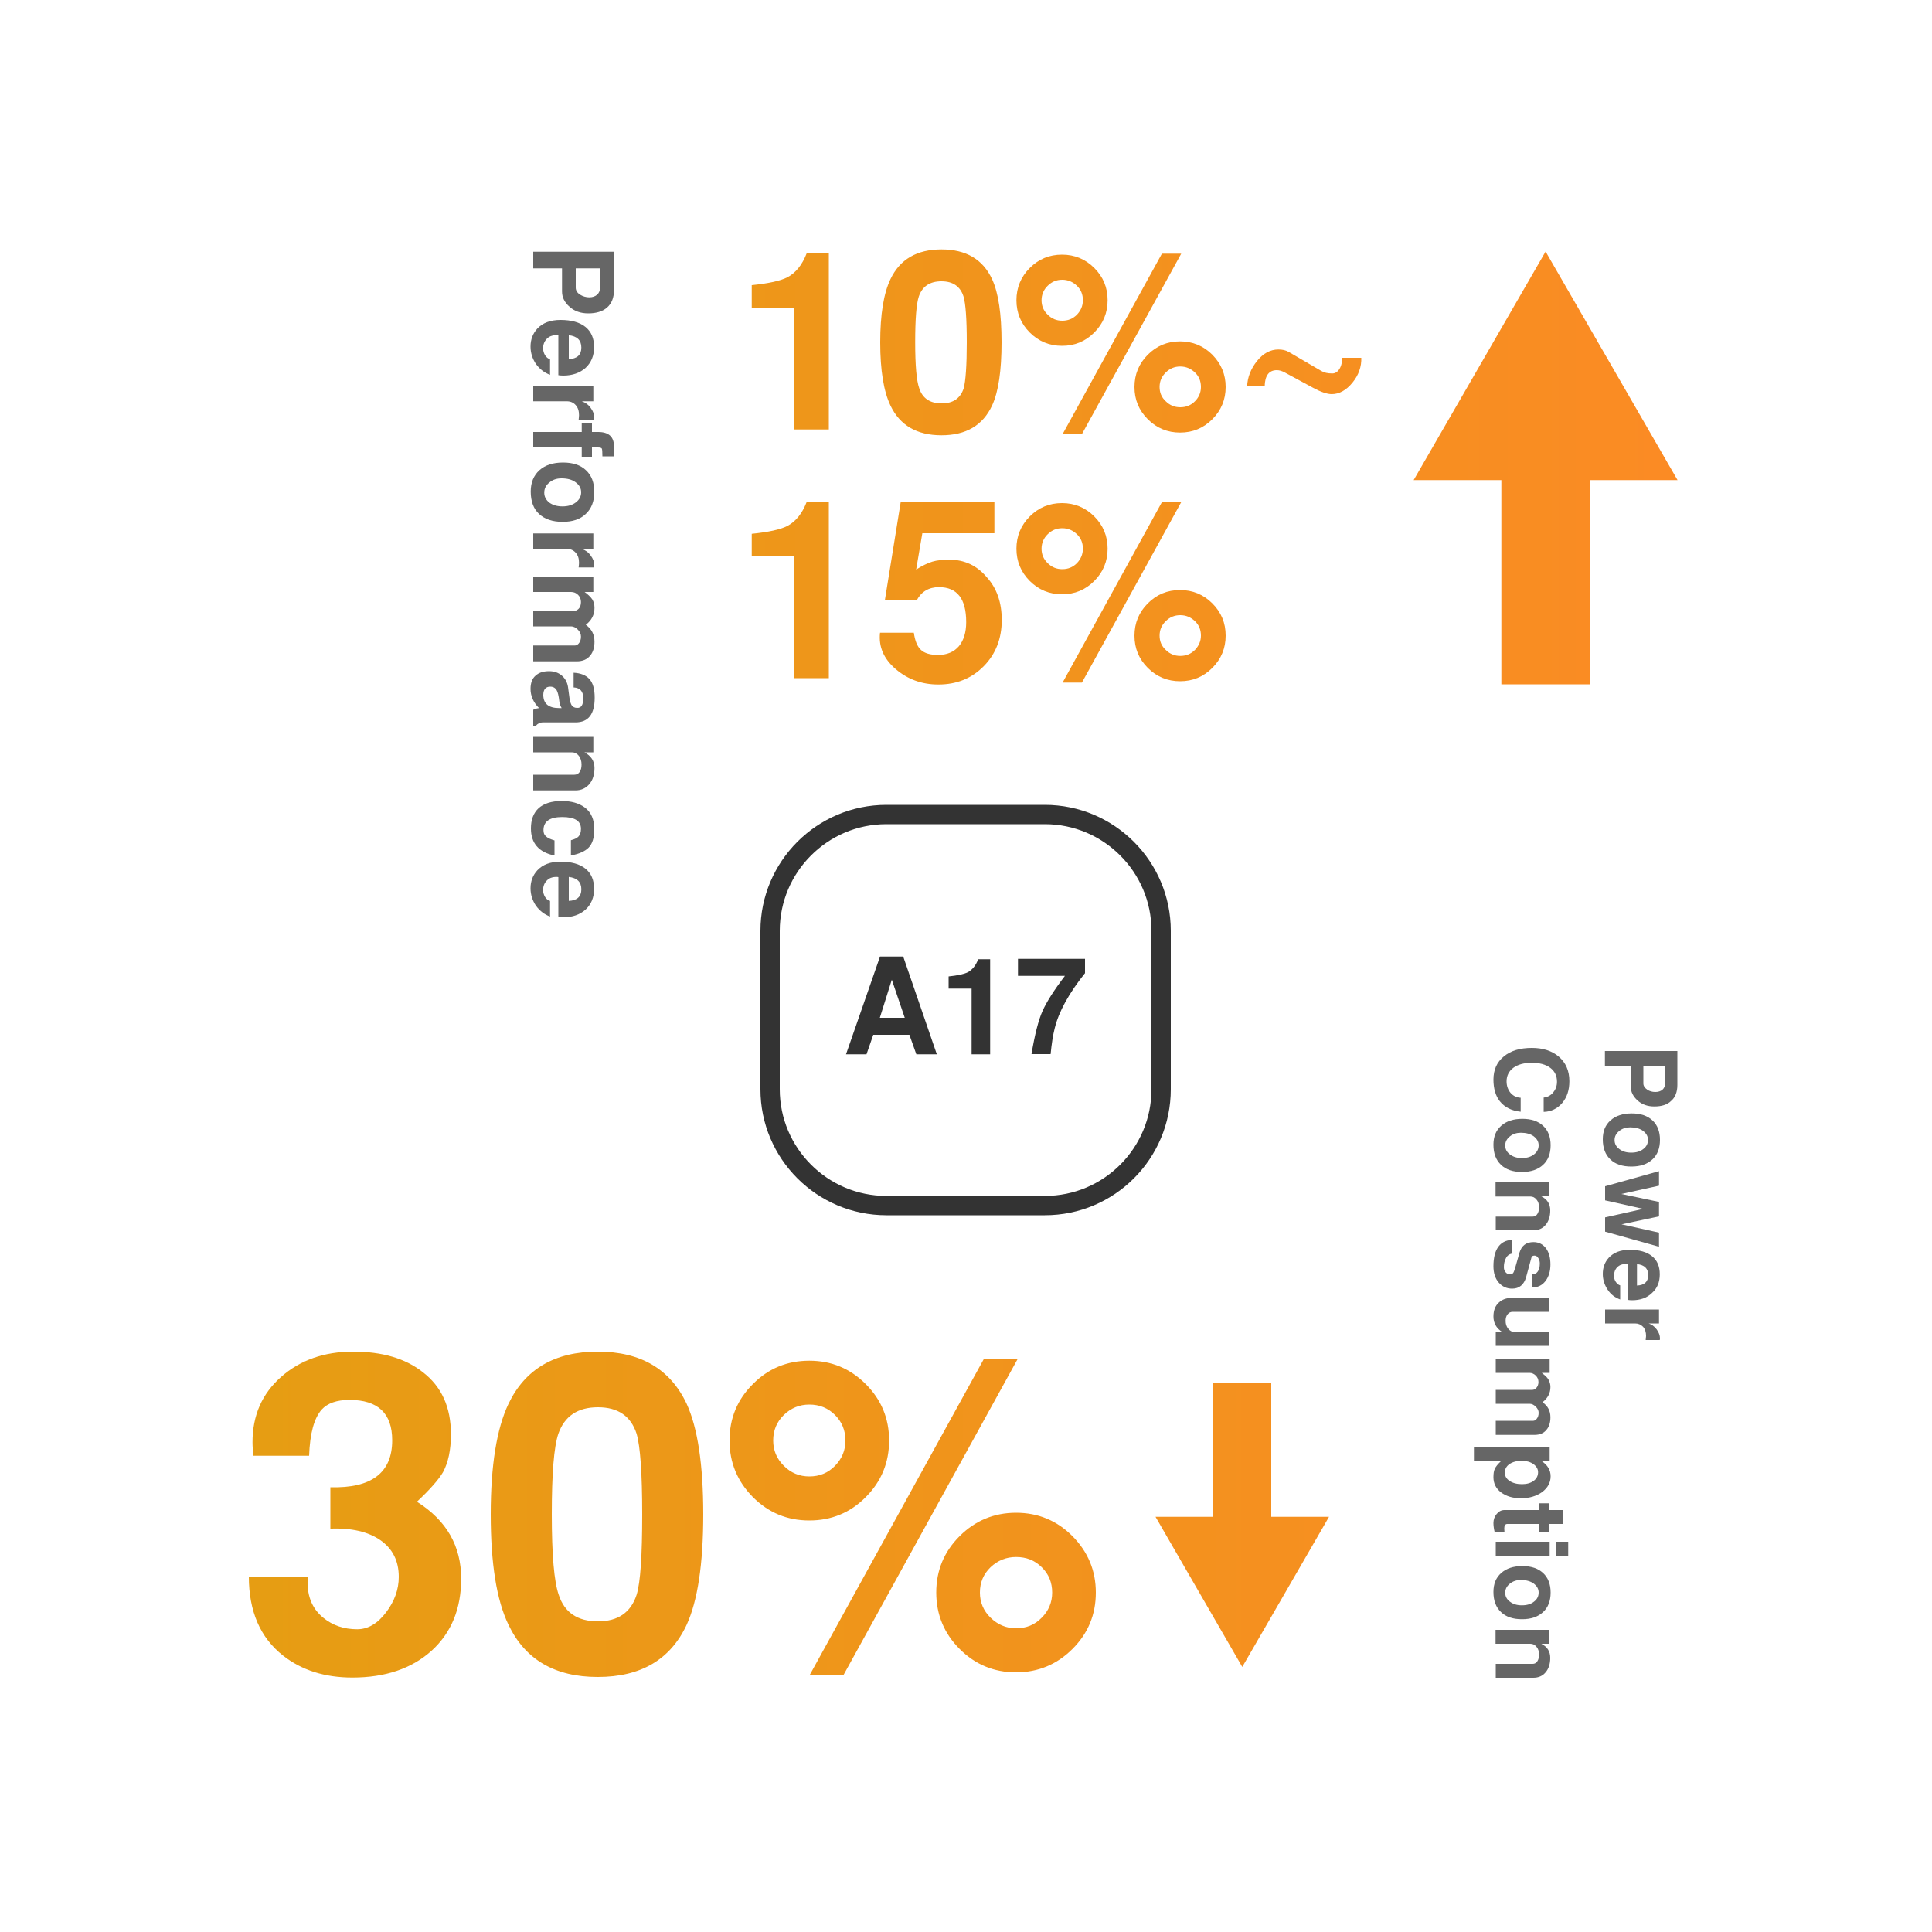
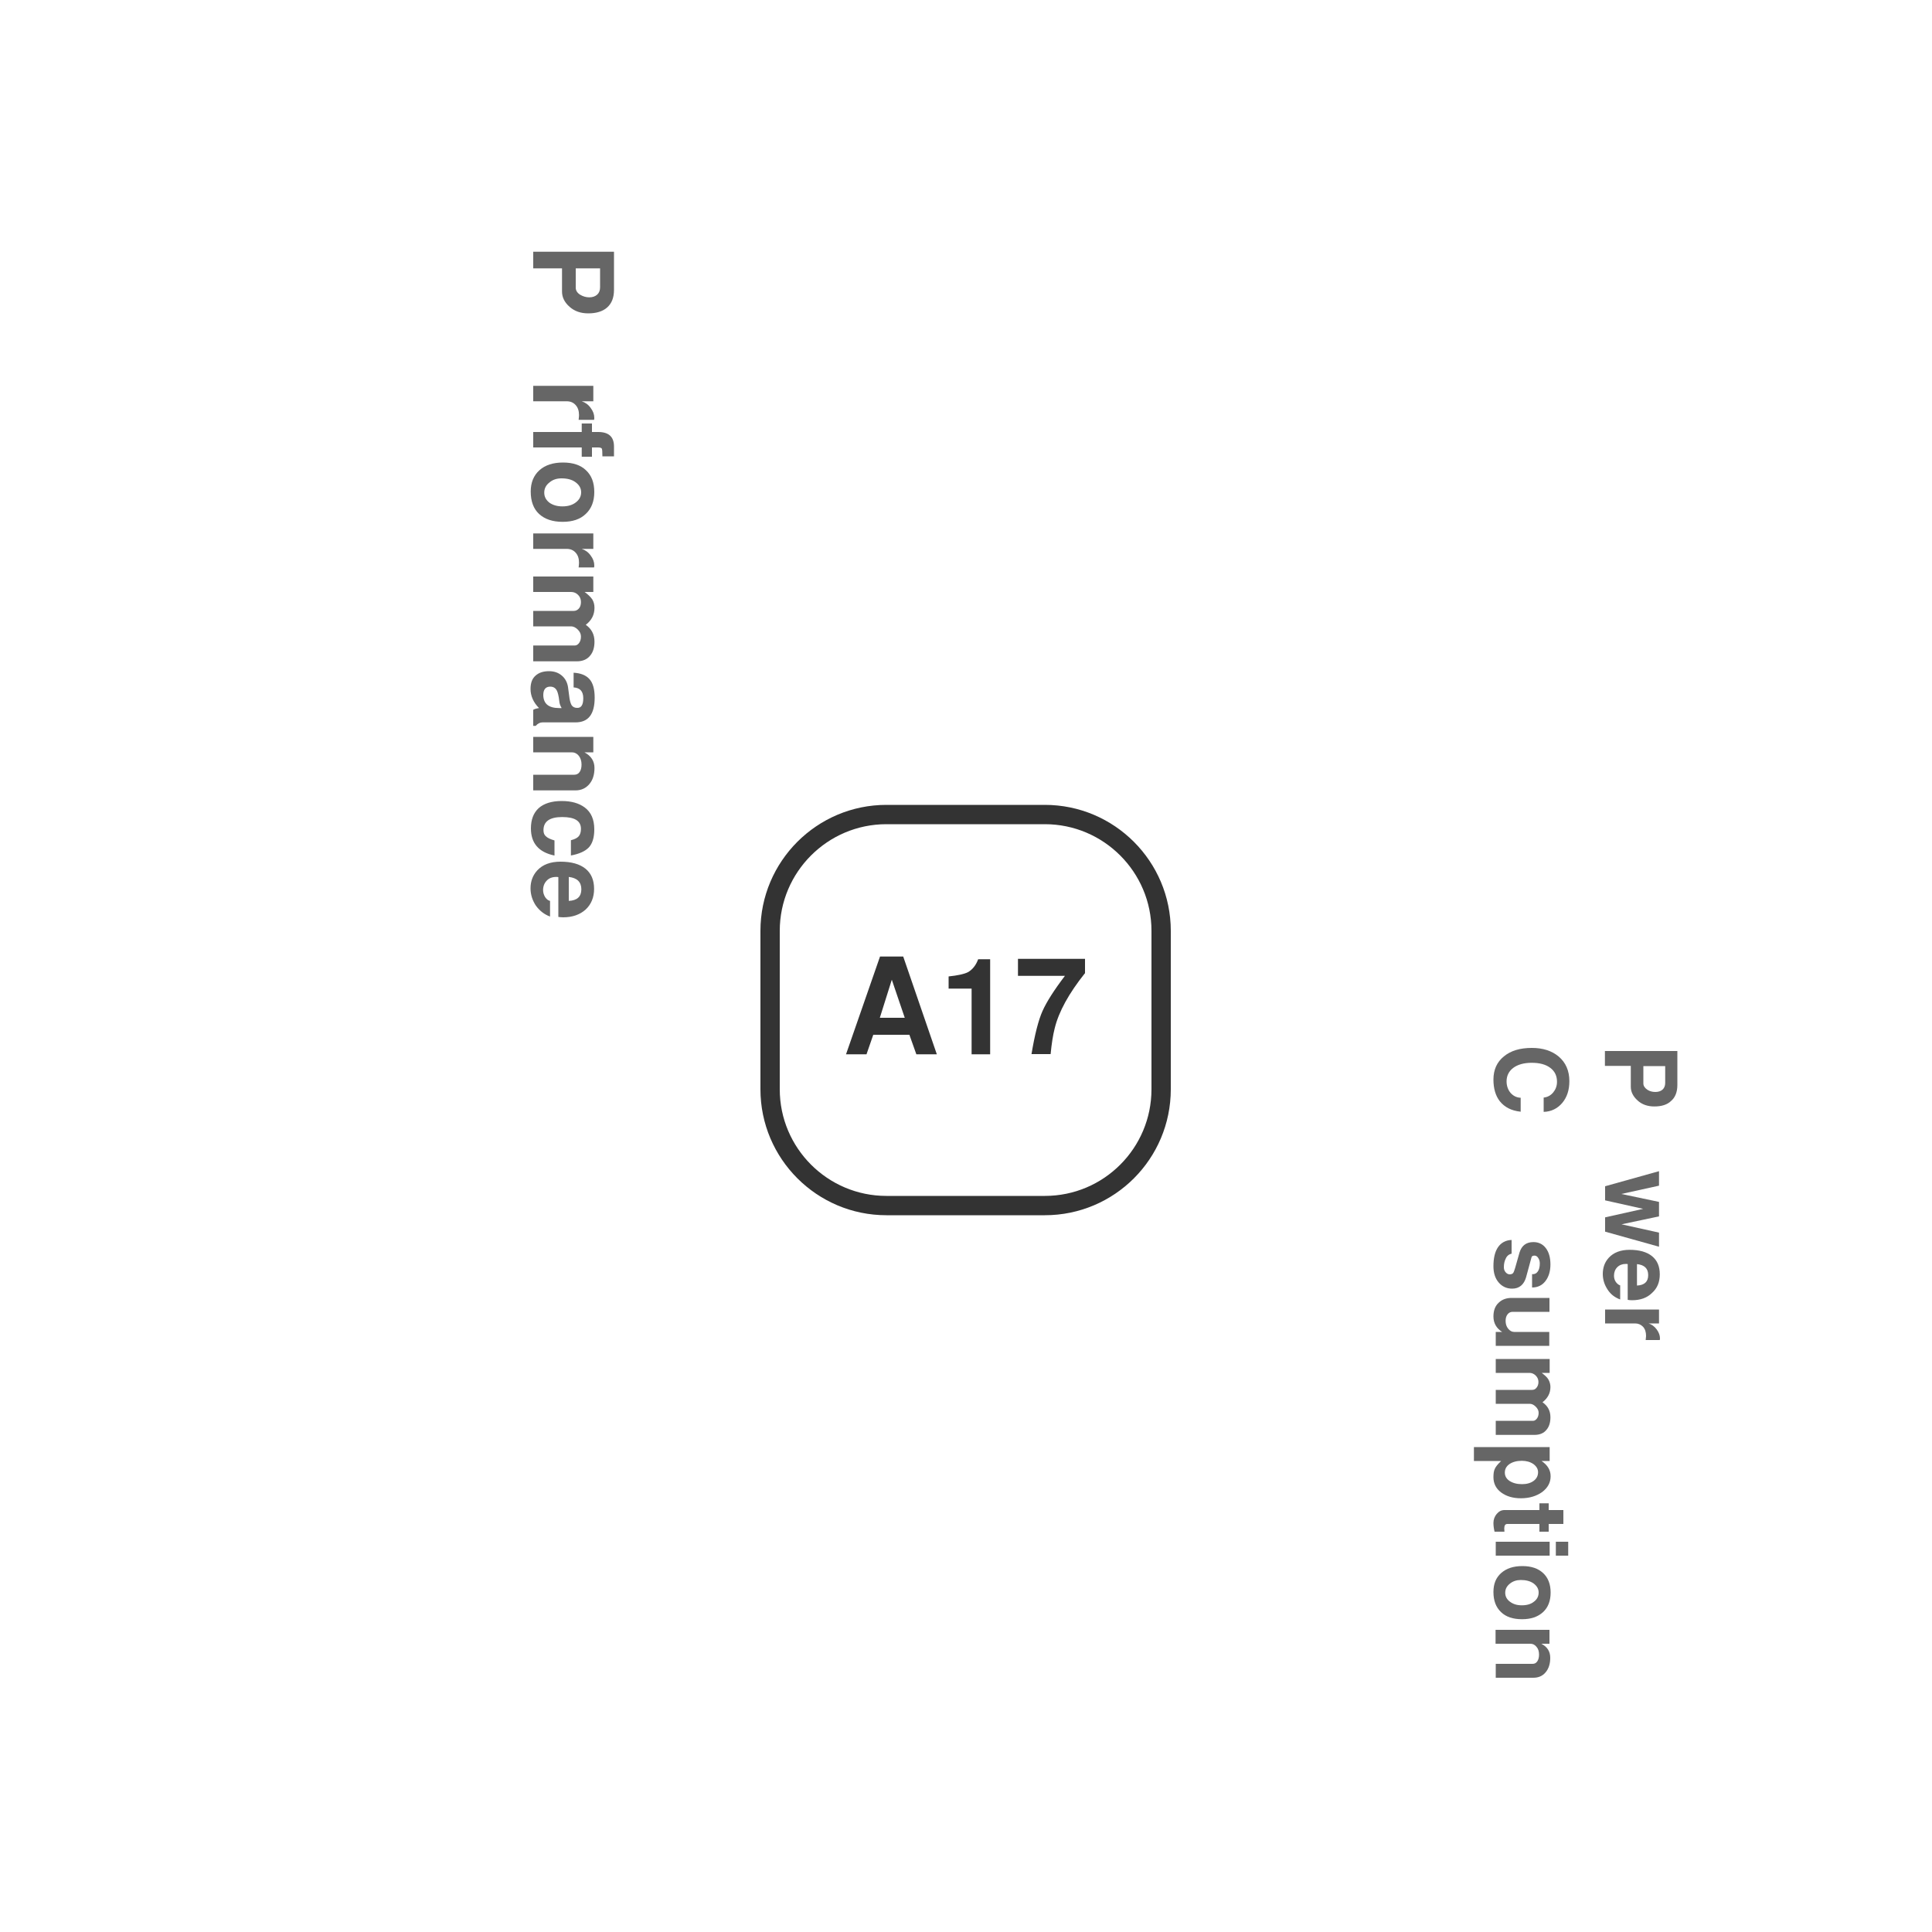
<svg xmlns="http://www.w3.org/2000/svg" version="1.1" id="图层_1" x="0px" y="0px" viewBox="0 0 1000 1000" style="enable-background:new 0 0 1000 1000;" xml:space="preserve">
  <style type="text/css">
	.st0{fill:none;stroke:#333333;stroke-width:10;stroke-miterlimit:10;}
	.st1{fill:#333333;}
	.st2{fill:#666666;}
	.st3{fill:url(#SVGID_1_);}
</style>
  <path class="st0" d="M540.8,624h-82c-33.2,0-60.2-27-60.2-60.2v-82c0-33.2,27-60.2,60.2-60.2h82c33.2,0,60.2,27,60.2,60.2v82  C601,597,574.1,624,540.8,624z" />
  <g>
    <path class="st1" d="M484.9,545.7h-10.6l-3.6-10.1H452l-3.5,10.1h-10.6l17.6-50.6h12L484.9,545.7z M468.3,526.8l-6.7-19.7   l-6.2,19.7H468.3z" />
    <path class="st1" d="M512.6,545.7h-9.7v-34H491v-6.3c4.7-0.5,8-1.2,10-2.2c2.3-1.3,4.1-3.5,5.3-6.7h6.2V545.7z" />
    <path class="st1" d="M561.5,503.8c-8.2,10.3-13.5,19.8-15.6,28.5c-0.9,3.5-1.6,8-2.1,13.3h-9.9c1.7-10.2,3.6-17.6,5.7-22.3   c2.1-4.7,5.9-10.7,11.6-18.2h-24.3v-8.8h34.7V503.8z" />
  </g>
  <g>
    <path class="st2" d="M304.5,162.2c-3.9,0-7.1-1.1-9.7-3.4c-2.6-2.3-3.9-4.9-3.9-7.9v-12H276v-8.6h41.8V150c0,4.1-1.2,7.1-3.6,9.2   C311.9,161.2,308.6,162.2,304.5,162.2z M305,153.9c1.7,0,3.1-0.5,4.1-1.4c1-0.9,1.5-2.2,1.5-3.8v-9.8h-12.6v10   c0,1.4,0.7,2.6,2.2,3.6C301.7,153.4,303.3,153.9,305,153.9z" />
-     <path class="st2" d="M291.5,194.4c-0.9,0-1.7-0.1-2.5-0.2v-20.6c-0.2-0.1-0.6-0.1-1.1-0.1c-2,0-3.7,0.6-4.9,1.9   c-1.2,1.2-1.9,2.9-1.9,4.9c0,1.3,0.4,2.6,1.1,3.7c0.7,1,1.5,1.7,2.5,1.9v8.1c-3-1.1-5.4-3-7.3-5.6c-1.8-2.7-2.8-5.7-2.8-9   c0-3.7,1.2-6.8,3.5-9.3c2.8-3,6.8-4.5,12-4.5c5.6,0,9.9,1.2,12.9,3.6c3,2.4,4.5,5.9,4.5,10.5c0,4.4-1.5,8-4.4,10.7   C300.2,193,296.3,194.4,291.5,194.4z M294.4,185.9c4.3-0.2,6.5-2.2,6.5-6c0-3.8-2.2-5.9-6.5-6.4V185.9z" />
    <path class="st2" d="M299.5,217.3c0.1-1.1,0.2-1.9,0.2-2.4c0-2.3-0.6-4-1.8-5.3c-1.2-1.3-2.7-1.9-4.6-1.9H276v-8h31.1v8h-6   c1.8,0.6,3.4,1.7,4.6,3.4c1.3,1.7,1.9,3.4,1.9,5.2c0,0.2,0,0.5-0.1,1H299.5z" />
    <path class="st2" d="M301.1,236.4v-4.8H276v-8h25.1v-4.4h5.3v4.4h3.2c5.5,0,8.2,2.5,8.2,7.5v5.1h-6c0-2.3-0.1-3.6-0.3-4   c-0.2-0.4-0.9-0.6-2-0.6h-3.1v4.8H301.1z" />
    <path class="st2" d="M291.2,270.1c-5.2,0-9.3-1.4-12.2-4.1c-2.9-2.7-4.3-6.6-4.3-11.6c0-4.6,1.5-8.3,4.5-11c3-2.7,7.1-4,12.2-4   c5.1,0,9.1,1.3,11.9,4c2.9,2.7,4.3,6.4,4.3,11.3c0,4.8-1.5,8.6-4.4,11.3C300.3,268.8,296.3,270.1,291.2,270.1z M291.1,262.1   c2.9,0,5.2-0.7,7-2.1c1.8-1.4,2.7-3.1,2.7-5.2c0-2.1-1-3.8-2.9-5.2c-1.9-1.4-4.3-2-7.3-2c-2.5,0-4.6,0.7-6.3,2.2   c-1.8,1.4-2.6,3.2-2.6,5.2c0,2.1,0.9,3.8,2.7,5.2C286.1,261.4,288.3,262.1,291.1,262.1z" />
    <path class="st2" d="M299.5,293.7c0.1-1.1,0.2-1.9,0.2-2.4c0-2.3-0.6-4-1.8-5.3c-1.2-1.3-2.7-1.9-4.6-1.9H276v-8h31.1v8h-6   c1.8,0.6,3.4,1.7,4.6,3.4c1.3,1.7,1.9,3.4,1.9,5.2c0,0.2,0,0.5-0.1,1H299.5z" />
    <path class="st2" d="M276,342.1v-8h21.6c0.6,0,1.3-0.3,1.9-1c0.8-0.9,1.2-2.1,1.2-3.6c0-1.3-0.5-2.5-1.6-3.6   c-1.1-1.1-2.3-1.7-3.5-1.7H276v-8h21c1,0,1.8-0.4,2.5-1.1c0.8-0.8,1.2-2,1.2-3.5c0-1.5-0.5-2.7-1.5-3.7c-1-1-2.2-1.5-3.6-1.5H276   v-8h31.1v8h-4.5c1.9,1.4,3.2,2.7,4,3.9c0.7,1.2,1.1,2.6,1.1,4.3c0,3.6-1.5,6.5-4.5,8.8c3,2.1,4.5,5,4.5,8.7c0,3-0.7,5.4-2.2,7.2   c-1.6,2-3.9,3-7,3H276z" />
    <path class="st2" d="M276,375.9v-8.5c0.6-0.4,1.6-0.7,3-0.9c-2.9-2.9-4.4-6.3-4.4-9.9c0-3,0.8-5.3,2.5-6.8c1.7-1.6,4-2.4,7.1-2.4   c2.5,0,4.7,0.7,6.5,2.2c1.8,1.5,2.9,3.5,3.3,6c0.2,1.2,0.4,3.2,0.8,6c0.3,1.7,0.7,2.9,1.2,3.6c0.6,0.7,1.4,1.2,2.7,1.2   c2.1,0.1,3.2-1.5,3.2-5c0-3.6-1.7-5.4-5-5.6v-7.6c3.7,0.2,6.4,1.3,8.2,3.3c1.8,2,2.7,5.2,2.7,9.6c0,8.6-3.3,12.8-9.9,12.8h-17.1   c-1.3,0-2.5,0.6-3.5,1.8H276z M289.5,366.5h1.2c-0.7-1.2-1.1-2.3-1.2-3.5c-0.3-2.8-0.8-4.7-1.3-5.6c-0.7-1.3-1.8-2-3.4-2   c-2.4,0-3.6,1.5-3.6,4.4C281.3,364.3,284,366.5,289.5,366.5z" />
    <path class="st2" d="M276,409v-8h21.3c1.1,0,2.1-0.5,2.7-1.4c0.7-1,1-2.3,1-3.9c0-1.8-0.5-3.3-1.4-4.5c-1-1.2-2.2-1.8-3.6-1.8h-20   v-8h31.1v8h-4.6c3.4,1.8,5.2,4.5,5.2,8.1c0,3.5-0.9,6.3-2.7,8.4c-1.8,2.1-4.2,3.2-7.1,3.2H276z" />
    <path class="st2" d="M286.9,442.8c-8.1-1.7-12.1-6.4-12.1-14c0-4.5,1.3-8,4-10.5c2.7-2.4,6.7-3.7,11.9-3.7c5,0,8.9,1.1,11.9,3.3   c3.4,2.5,5,6.3,5,11.4c0,4.3-1,7.5-3,9.5c-1.8,1.8-4.8,3.2-9.1,4v-7.9c1.9-0.5,3.2-1.1,4-2c0.8-0.9,1.2-2.2,1.2-3.9   c0-4.1-3.2-6.1-9.7-6.1s-9.7,2.3-9.7,6.8c0,1.4,0.4,2.5,1.3,3.2c0.8,0.8,2.3,1.5,4.4,2.1V442.8z" />
    <path class="st2" d="M291.5,474.8c-0.9,0-1.7-0.1-2.5-0.2V454c-0.2-0.1-0.6-0.1-1.1-0.1c-2,0-3.7,0.6-4.9,1.9   c-1.2,1.2-1.9,2.9-1.9,4.9c0,1.3,0.4,2.6,1.1,3.7c0.7,1,1.5,1.7,2.5,1.9v8.1c-3-1.1-5.4-3-7.3-5.6c-1.8-2.7-2.8-5.7-2.8-9   c0-3.7,1.2-6.8,3.5-9.3c2.8-3,6.8-4.5,12-4.5c5.6,0,9.9,1.2,12.9,3.6c3,2.4,4.5,5.9,4.5,10.5c0,4.4-1.5,8-4.4,10.7   C300.2,473.4,296.3,474.8,291.5,474.8z M294.4,466.3c4.3-0.2,6.5-2.2,6.5-6c0-3.8-2.2-5.9-6.5-6.4V466.3z" />
  </g>
  <g>
    <path class="st2" d="M856.3,572.7c-3.5,0-6.4-1-8.7-3.1c-2.3-2.1-3.5-4.4-3.5-7.1v-10.8h-13.4V544h37.5v17.6c0,3.6-1.1,6.4-3.2,8.2   C863,571.8,860,572.7,856.3,572.7z M856.8,565.2c1.5,0,2.8-0.4,3.7-1.2c0.9-0.8,1.4-2,1.4-3.4v-8.8h-11.3v9c0,1.2,0.7,2.3,2,3.2   C853.8,564.8,855.2,565.2,856.8,565.2z" />
-     <path class="st2" d="M844.4,603.8c-4.7,0-8.3-1.2-10.9-3.7c-2.6-2.5-3.9-5.9-3.9-10.4c0-4.2,1.3-7.4,4-9.8c2.7-2.4,6.3-3.6,11-3.6   c4.6,0,8.1,1.2,10.7,3.6c2.6,2.4,3.9,5.8,3.9,10.1c0,4.3-1.3,7.7-3.9,10.1C852.6,602.6,849,603.8,844.4,603.8z M844.3,596.6   c2.6,0,4.7-0.6,6.3-1.9c1.6-1.2,2.4-2.8,2.4-4.7c0-1.9-0.9-3.4-2.6-4.7c-1.7-1.2-3.9-1.8-6.6-1.8c-2.2,0-4.1,0.6-5.7,1.9   c-1.6,1.3-2.4,2.8-2.4,4.7c0,1.9,0.8,3.4,2.4,4.6C839.8,596,841.8,596.6,844.3,596.6z" />
    <path class="st2" d="M858.7,645.3l-27.9-7.8v-7.4l19.7-4.4l-19.7-4.4V614l27.9-7.8v7.5l-19.5,4.3l19.5,4.1v7.5l-19.4,4.1l19.4,4.3   V645.3z" />
    <path class="st2" d="M844.7,673c-0.8,0-1.6-0.1-2.2-0.2v-18.5c-0.2-0.1-0.5-0.1-1-0.1c-1.8,0-3.3,0.6-4.4,1.7s-1.7,2.6-1.7,4.4   c0,1.2,0.3,2.3,1,3.3c0.7,0.9,1.4,1.5,2.2,1.7v7.3c-2.7-1-4.9-2.6-6.5-5.1c-1.6-2.4-2.5-5.1-2.5-8.1c0-3.3,1-6.1,3.1-8.4   c2.5-2.7,6.1-4.1,10.8-4.1c5,0,8.9,1.1,11.6,3.3c2.7,2.2,4,5.3,4,9.4c0,4-1.3,7.2-4,9.6C852.5,671.8,849,673,844.7,673z    M847.3,665.4c3.9-0.2,5.8-2,5.8-5.4c0-3.4-1.9-5.3-5.8-5.7V665.4z" />
    <path class="st2" d="M851.8,693.6c0.1-1,0.2-1.7,0.2-2.1c0-2-0.5-3.6-1.6-4.8c-1.1-1.1-2.4-1.7-4.1-1.7h-15.5v-7.2h27.9v7.2h-5.4   c1.6,0.5,3,1.5,4.2,3.1c1.1,1.5,1.7,3.1,1.7,4.6c0,0.2,0,0.5-0.1,0.9H851.8z" />
    <path class="st2" d="M787,575.4c-4.7-0.5-8.2-2.3-10.7-5.4c-2.2-2.8-3.3-6.6-3.3-11.2c0-5.1,1.8-9.1,5.4-12c3.6-3,8.4-4.4,14.5-4.4   c5.7,0,10.3,1.5,13.8,4.4c3.7,3.1,5.6,7.4,5.6,12.8c0,4.6-1.2,8.3-3.7,11.3c-2.5,2.9-5.7,4.5-9.6,4.6v-7.4c2-0.2,3.6-1.1,4.9-2.6   c1.3-1.6,2-3.4,2-5.6c0-3.1-1.2-5.5-3.5-7.2c-2.4-1.8-5.6-2.6-9.6-2.6c-4,0-7.2,0.9-9.5,2.6c-2.3,1.7-3.5,4.1-3.5,7   c0,2.3,0.7,4.3,2,5.9c1.4,1.6,3.1,2.5,5.3,2.6V575.4z" />
-     <path class="st2" d="M787.8,606.6c-4.7,0-8.3-1.2-10.9-3.7c-2.6-2.5-3.9-5.9-3.9-10.4c0-4.2,1.3-7.4,4-9.8c2.7-2.4,6.3-3.6,11-3.6   c4.6,0,8.1,1.2,10.7,3.6c2.6,2.4,3.9,5.8,3.9,10.1c0,4.3-1.3,7.7-3.9,10.1C796,605.4,792.4,606.6,787.8,606.6z M787.7,599.4   c2.6,0,4.7-0.6,6.3-1.9c1.6-1.2,2.4-2.8,2.4-4.7c0-1.9-0.9-3.4-2.6-4.7c-1.7-1.2-3.9-1.8-6.6-1.8c-2.2,0-4.1,0.6-5.7,1.9   c-1.6,1.3-2.4,2.8-2.4,4.7c0,1.9,0.8,3.4,2.4,4.6C783.2,598.8,785.2,599.4,787.7,599.4z" />
-     <path class="st2" d="M774.2,636.9v-7.2h19.1c1,0,1.8-0.4,2.4-1.3c0.6-0.9,0.9-2,0.9-3.5c0-1.6-0.4-3-1.3-4   c-0.9-1.1-1.9-1.6-3.2-1.6h-18V612h27.9v7.2h-4.2c3.1,1.6,4.6,4,4.6,7.3c0,3.1-0.8,5.6-2.4,7.5c-1.6,1.9-3.7,2.8-6.4,2.8H774.2z" />
    <path class="st2" d="M782.7,667c-2.9,0-5.2-1.1-7-3.2c-1.8-2.1-2.7-4.9-2.7-8.4c0-4.3,0.8-7.6,2.4-9.9c1.6-2.3,4-3.6,7-3.7v7.1   c-1.4,0.3-2.5,1.2-3.1,2.7c-0.6,1.2-0.9,2.6-0.9,4.3c0,1.1,0.3,1.9,0.9,2.6c0.6,0.7,1.3,1.1,2.1,1.1c0.8,0,1.4-0.2,1.8-0.7   c0.3-0.4,0.6-1.2,1-2.5l2.3-8.1c1.1-3.6,3.5-5.4,7.2-5.4c2.6,0,4.8,1,6.4,3.1c1.6,2.1,2.4,4.9,2.4,8.5c0,3.5-0.9,6.4-2.6,8.6   s-4,3.3-6.9,3.3v-6.9c1.2,0.1,2.2-0.3,2.9-1.3c0.7-0.9,1.1-2.4,1.1-4.2c0-1-0.2-1.9-0.7-2.7c-0.5-0.9-1.2-1.4-2-1.4   c-0.9,0-1.5,0.3-1.6,0.9l-2.8,10.3C788.8,664.9,786.4,667,782.7,667z" />
    <path class="st2" d="M774.2,696.6v-7.2h3.3c-3-1.9-4.5-4.6-4.5-8c0-3.1,0.9-5.5,2.8-7.2c1.7-1.6,3.9-2.4,6.6-2.4h19.6v7.2h-19   c-1.1,0-2,0.4-2.7,1.3c-0.7,0.9-1,2-1,3.4c0,1.5,0.4,2.9,1.3,4c0.9,1.1,1.9,1.7,3.1,1.7h18.2v7.2H774.2z" />
    <path class="st2" d="M774.2,742.6v-7.2h19.4c0.6,0,1.1-0.3,1.7-0.9c0.7-0.8,1.1-1.9,1.1-3.2c0-1.2-0.5-2.2-1.5-3.2   c-1-1-2-1.5-3.2-1.5h-17.5v-7.2H793c0.9,0,1.6-0.3,2.2-1c0.7-0.8,1.1-1.8,1.1-3.1c0-1.3-0.5-2.4-1.4-3.3s-2-1.4-3.2-1.4h-17.5v-7.2   h27.9v7.2H798c1.7,1.3,2.9,2.4,3.5,3.5s1,2.4,1,3.8c0,3.2-1.4,5.8-4.1,7.9c2.7,1.9,4.1,4.4,4.1,7.8c0,2.7-0.7,4.9-2,6.4   c-1.4,1.8-3.5,2.7-6.3,2.7H774.2z" />
    <path class="st2" d="M787.2,775.5c-4.1,0-7.5-1-10.2-3c-2.7-2-4-4.7-4-7.9c0-1.9,0.2-3.3,0.7-4.3c0.5-1.2,1.6-2.5,3.3-4.1h-14.1   v-7.2h39.2v7.2h-4.2c3.1,2.1,4.7,4.7,4.7,7.9c0,3.3-1.5,6-4.4,8.2C795.2,774.4,791.6,775.5,787.2,775.5z M787.8,768.2   c2.5,0,4.5-0.6,6-1.7c1.5-1.1,2.3-2.6,2.3-4.5c0-1.6-0.8-3-2.4-4.2c-1.6-1.1-3.6-1.7-6-1.7c-2.6,0-4.8,0.6-6.4,1.7   c-1.6,1.1-2.4,2.6-2.4,4.4c0,1.8,0.8,3.2,2.4,4.3C783,767.6,785.1,768.2,787.8,768.2z" />
    <path class="st2" d="M773.6,792.9c-0.4-1.7-0.6-3.2-0.6-4.6c0-1.8,0.6-3.4,1.7-4.7c1.1-1.3,2.4-2,4-2h18.1v-3.5h4.8v3.5h7.6v7.2   h-7.6v4h-4.8v-4h-16.6c-1.1,0-1.6,0.8-1.6,2.4c0,0.4,0.1,0.9,0.1,1.6H773.6z" />
    <path class="st2" d="M774.2,805.2V798h27.9v7.2H774.2z M805.3,805.2V798h6.4v7.2H805.3z" />
    <path class="st2" d="M787.8,838.1c-4.7,0-8.3-1.2-10.9-3.7c-2.6-2.5-3.9-5.9-3.9-10.4c0-4.2,1.3-7.4,4-9.8c2.7-2.4,6.3-3.6,11-3.6   c4.6,0,8.1,1.2,10.7,3.6c2.6,2.4,3.9,5.8,3.9,10.1c0,4.3-1.3,7.7-3.9,10.1C796,836.9,792.4,838.1,787.8,838.1z M787.7,830.9   c2.6,0,4.7-0.6,6.3-1.9c1.6-1.2,2.4-2.8,2.4-4.7c0-1.9-0.9-3.4-2.6-4.7c-1.7-1.2-3.9-1.8-6.6-1.8c-2.2,0-4.1,0.6-5.7,1.9   c-1.6,1.3-2.4,2.8-2.4,4.7c0,1.9,0.8,3.4,2.4,4.6C783.2,830.3,785.2,830.9,787.7,830.9z" />
    <path class="st2" d="M774.2,868.4v-7.2h19.1c1,0,1.8-0.4,2.4-1.3c0.6-0.9,0.9-2,0.9-3.5c0-1.6-0.4-3-1.3-4   c-0.9-1.1-1.9-1.6-3.2-1.6h-18v-7.2h27.9v7.2h-4.2c3.1,1.6,4.6,4,4.6,7.3c0,3.1-0.8,5.6-2.4,7.5c-1.6,1.9-3.7,2.8-6.4,2.8H774.2z" />
  </g>
  <linearGradient id="SVGID_1_" gradientUnits="userSpaceOnUse" x1="128.816" y1="498.653" x2="868.283" y2="498.653">
    <stop offset="0" style="stop-color:#E69D13" />
    <stop offset="1" style="stop-color:#FB8B24" />
  </linearGradient>
-   <path class="st3" d="M429,222.3h-18v-63h-21.9v-11.7c8.7-0.9,14.8-2.2,18.5-4.1c4.3-2.3,7.6-6.4,9.9-12.3H429V222.3z M518.4,177.2  c0,14.7-1.6,25.6-4.9,32.7c-4.8,10.3-13.5,15.4-26.2,15.4c-12.7,0-21.5-5.1-26.4-15.4c-3.5-7.3-5.3-18.2-5.3-32.7  c0-14.5,1.8-25.4,5.3-32.7c4.9-10.3,13.7-15.4,26.4-15.4c12.7,0,21.4,5.1,26.2,15.4C516.8,151.6,518.4,162.5,518.4,177.2z   M500.4,177.2c0-12.2-0.6-20.1-1.7-23.8c-1.7-5.2-5.5-7.8-11.4-7.8c-6,0-9.9,2.6-11.7,7.8c-1.3,3.9-1.9,11.8-1.9,23.8  c0,12,0.7,19.9,2.1,23.8c1.7,5.2,5.6,7.8,11.6,7.8c5.9,0,9.7-2.6,11.4-7.8C499.8,197.3,500.4,189.4,500.4,177.2z M573.3,155.4  c0,6.5-2.3,12.1-6.9,16.7c-4.6,4.6-10.1,6.9-16.7,6.9c-6.5,0-12.1-2.3-16.7-6.9c-4.6-4.6-6.9-10.2-6.9-16.7c0-6.5,2.3-12.1,6.9-16.7  c4.6-4.6,10.1-6.9,16.7-6.9c6.5,0,12.1,2.3,16.7,6.9C571,143.3,573.3,148.8,573.3,155.4z M560.5,155.4c0-3-1-5.5-3.1-7.5  s-4.6-3.1-7.6-3.1c-2.9,0-5.4,1-7.5,3.1c-2.1,2-3.2,4.6-3.2,7.5c0,2.9,1,5.4,3.2,7.5c2.1,2.1,4.6,3.1,7.5,3.1c3,0,5.5-1,7.6-3.1  C559.4,160.8,560.5,158.3,560.5,155.4z M611.4,131.3l-51.4,93.4h-10l51.4-93.4H611.4z M634.4,200.3c0,6.5-2.3,12.1-6.9,16.7  c-4.6,4.6-10.1,6.9-16.7,6.9c-6.5,0-12.1-2.3-16.7-6.9c-4.6-4.6-6.9-10.1-6.9-16.7c0-6.5,2.3-12.1,6.9-16.7  c4.6-4.6,10.1-6.9,16.7-6.9c6.5,0,12.1,2.3,16.7,6.9C632.1,188.3,634.4,193.8,634.4,200.3z M621.6,200.3c0-3-1-5.5-3.1-7.5  c-2.1-2-4.6-3.1-7.6-3.1c-2.9,0-5.4,1-7.5,3.1c-2.1,2-3.2,4.5-3.2,7.5c0,2.9,1,5.4,3.2,7.4c2.1,2.1,4.6,3.1,7.5,3.1  c3,0,5.5-1,7.6-3.1C620.5,205.7,621.6,203.2,621.6,200.3z M704.6,185c0.2,4.8-1.4,9.2-4.6,13.1c-3.2,3.9-6.8,5.9-10.7,5.9  c-2.4,0-5.6-1.1-9.5-3.2l-14.8-8c-1.5-0.8-2.8-1.2-4.1-1.2c-4.1,0-6.2,2.8-6.3,8.4h-9.1c0.2-4.7,1.9-9.1,5.1-13.1  c3.2-4,6.9-6,11.1-6c2.1,0,3.9,0.4,5.4,1.3l16.8,9.8c1.5,0.9,3.3,1.3,5.7,1.3c1.5,0,2.8-0.8,3.8-2.5c1-1.7,1.3-3.5,1.1-5.6H704.6z   M429,351h-18v-63h-21.9v-11.7c8.7-0.9,14.8-2.2,18.5-4.1c4.3-2.3,7.6-6.4,9.9-12.3H429V351z M518.5,320.9c0,9.6-3.1,17.6-9.3,23.9  c-6.2,6.3-14,9.5-23.5,9.5c-8.6,0-15.9-2.7-22.1-8s-8.9-11.6-8.1-18.8h17.5c0.6,4.2,1.8,7.2,3.7,8.9c1.8,1.7,4.8,2.6,8.8,2.6  c4.6,0,8.2-1.5,10.8-4.5c2.5-3,3.8-7.2,3.8-12.5c0-12.1-4.7-18.1-14.1-18.1c-5.2,0-9.1,2.3-11.5,6.8h-16.5l8.2-50.8h48.5v16.1h-37.3  l-3.2,18.8c3.3-2.1,6.1-3.4,8.4-4.1c2.3-0.7,5.2-1,8.9-1c7.7,0,14.1,3,19.2,9C516,304.5,518.5,311.9,518.5,320.9z M573.3,284  c0,6.5-2.3,12.1-6.9,16.7c-4.6,4.6-10.1,6.9-16.7,6.9c-6.5,0-12.1-2.3-16.7-6.9c-4.6-4.6-6.9-10.2-6.9-16.7c0-6.5,2.3-12.1,6.9-16.7  c4.6-4.6,10.1-6.9,16.7-6.9c6.5,0,12.1,2.3,16.7,6.9C571,271.9,573.3,277.5,573.3,284z M560.5,284c0-3-1-5.5-3.1-7.5  c-2.1-2-4.6-3.1-7.6-3.1c-2.9,0-5.4,1-7.5,3.1c-2.1,2-3.2,4.6-3.2,7.5c0,2.9,1,5.4,3.2,7.5c2.1,2.1,4.6,3.1,7.5,3.1  c3,0,5.5-1,7.6-3.1C559.4,289.4,560.5,286.9,560.5,284z M611.4,259.9l-51.4,93.4h-10l51.4-93.4H611.4z M634.4,329  c0,6.5-2.3,12.1-6.9,16.7c-4.6,4.6-10.1,6.9-16.7,6.9c-6.5,0-12.1-2.3-16.7-6.9c-4.6-4.6-6.9-10.1-6.9-16.7c0-6.5,2.3-12.1,6.9-16.7  c4.6-4.6,10.1-6.9,16.7-6.9c6.5,0,12.1,2.3,16.7,6.9C632.1,316.9,634.4,322.4,634.4,329z M621.6,329c0-3-1-5.5-3.1-7.5  c-2.1-2-4.6-3.1-7.6-3.1c-2.9,0-5.4,1-7.5,3.1c-2.1,2-3.2,4.5-3.2,7.5c0,2.9,1,5.4,3.2,7.4c2.1,2.1,4.6,3.1,7.5,3.1  c3,0,5.5-1,7.6-3.1C620.5,334.3,621.6,331.8,621.6,329z M238.7,817.1c0,15.6-5.1,28-15.3,37.3c-10.2,9.2-23.9,13.9-41,13.9  c-14.3,0-26.2-3.8-35.8-11.3c-11.9-9.3-17.8-23-17.8-41h30.5c-0.7,9.3,1.9,16.4,8.1,21.4c4.8,3.9,10.6,5.9,17.5,5.9  c5.5,0,10.5-2.9,14.9-8.7c4.4-5.8,6.6-11.9,6.6-18.4c0-8.3-3.2-14.6-9.5-19c-6.3-4.4-15-6.4-25.9-6v-21.4c21.3,0.6,32-7.5,32-24.3  c0-14-7.4-20.9-22.1-20.9c-6.6,0-11.4,1.7-14.4,5c-3.9,4.4-6.1,12.3-6.5,23.9h-28.8c-0.3-2.4-0.5-4.7-0.5-7  c0-13.8,4.9-25.1,14.8-33.8c9.8-8.7,22.3-13.1,37.3-13.1c15,0,27,3.5,36,10.6c9.8,7.5,14.6,18.2,14.6,32.2c0,8.1-1.4,14.6-4.1,19.6  c-2.3,3.9-6.8,9-13.5,15.3C231.2,787,238.7,800.3,238.7,817.1z M364,783.8c0,25.7-2.9,44.8-8.6,57.2c-8.4,18-23.7,27-46,27  c-22.2,0-37.6-9-46.2-27c-6.2-12.8-9.2-31.8-9.2-57.2c0-25.4,3.1-44.4,9.2-57.2c8.6-18,24-27,46.2-27c22.2,0,37.5,9,46,27  C361.1,739,364,758.1,364,783.8z M332.4,783.8c0-21.3-1-35.2-2.9-41.7c-3-9.2-9.7-13.7-20-13.7c-10.5,0-17.3,4.6-20.5,13.7  c-2.3,6.8-3.4,20.6-3.4,41.7c0,21,1.2,34.9,3.6,41.7c3,9.2,9.8,13.7,20.3,13.7c10.4,0,17-4.6,20-13.7  C331.5,819,332.4,805.1,332.4,783.8z M460.2,745.6c0,11.4-4,21.2-12.1,29.3c-8,8.1-17.8,12.1-29.2,12.1c-11.4,0-21.1-4-29.2-12.1  c-8-8.1-12.1-17.8-12.1-29.3c0-11.4,4-21.2,12.1-29.2c8-8.1,17.8-12.1,29.2-12.1c11.4,0,21.1,4,29.2,12.1  C456.1,724.4,460.2,734.1,460.2,745.6z M437.6,745.6c0-5.2-1.8-9.6-5.4-13.2c-3.6-3.6-8-5.4-13.3-5.4c-5.1,0-9.5,1.8-13.2,5.4  c-3.7,3.6-5.5,8-5.5,13.2c0,5.1,1.8,9.4,5.5,13.1c3.7,3.7,8.1,5.5,13.2,5.5c5.3,0,9.7-1.8,13.3-5.5  C435.8,755,437.6,750.7,437.6,745.6z M526.8,703.3l-90.1,163.5h-17.5l90.1-163.5H526.8z M567.2,824.3c0,11.4-4,21.1-12.1,29.2  c-8,8-17.8,12.1-29.2,12.1c-11.4,0-21.1-4-29.2-12.1c-8-8-12.1-17.8-12.1-29.2c0-11.4,4-21.1,12.1-29.2c8-8,17.8-12.1,29.2-12.1  c11.4,0,21.1,4,29.2,12.1C563.1,803.2,567.2,812.9,567.2,824.3z M544.6,824.3c0-5.2-1.8-9.6-5.4-13.1c-3.6-3.6-8-5.3-13.3-5.3  c-5.1,0-9.5,1.8-13.2,5.3c-3.7,3.6-5.5,7.9-5.5,13.1c0,5,1.8,9.4,5.5,13c3.7,3.6,8.1,5.5,13.2,5.5c5.3,0,9.7-1.8,13.3-5.5  C542.8,833.7,544.6,829.3,544.6,824.3z M658,715.6h-30v82.6h30V715.6z M598.1,785.1l44.9,77.7l44.9-77.7H598.1z M777.1,354.2h45.7  V228.5h-45.7V354.2z M868.3,248.5L800,130.2l-68.3,118.3H868.3z" />
</svg>